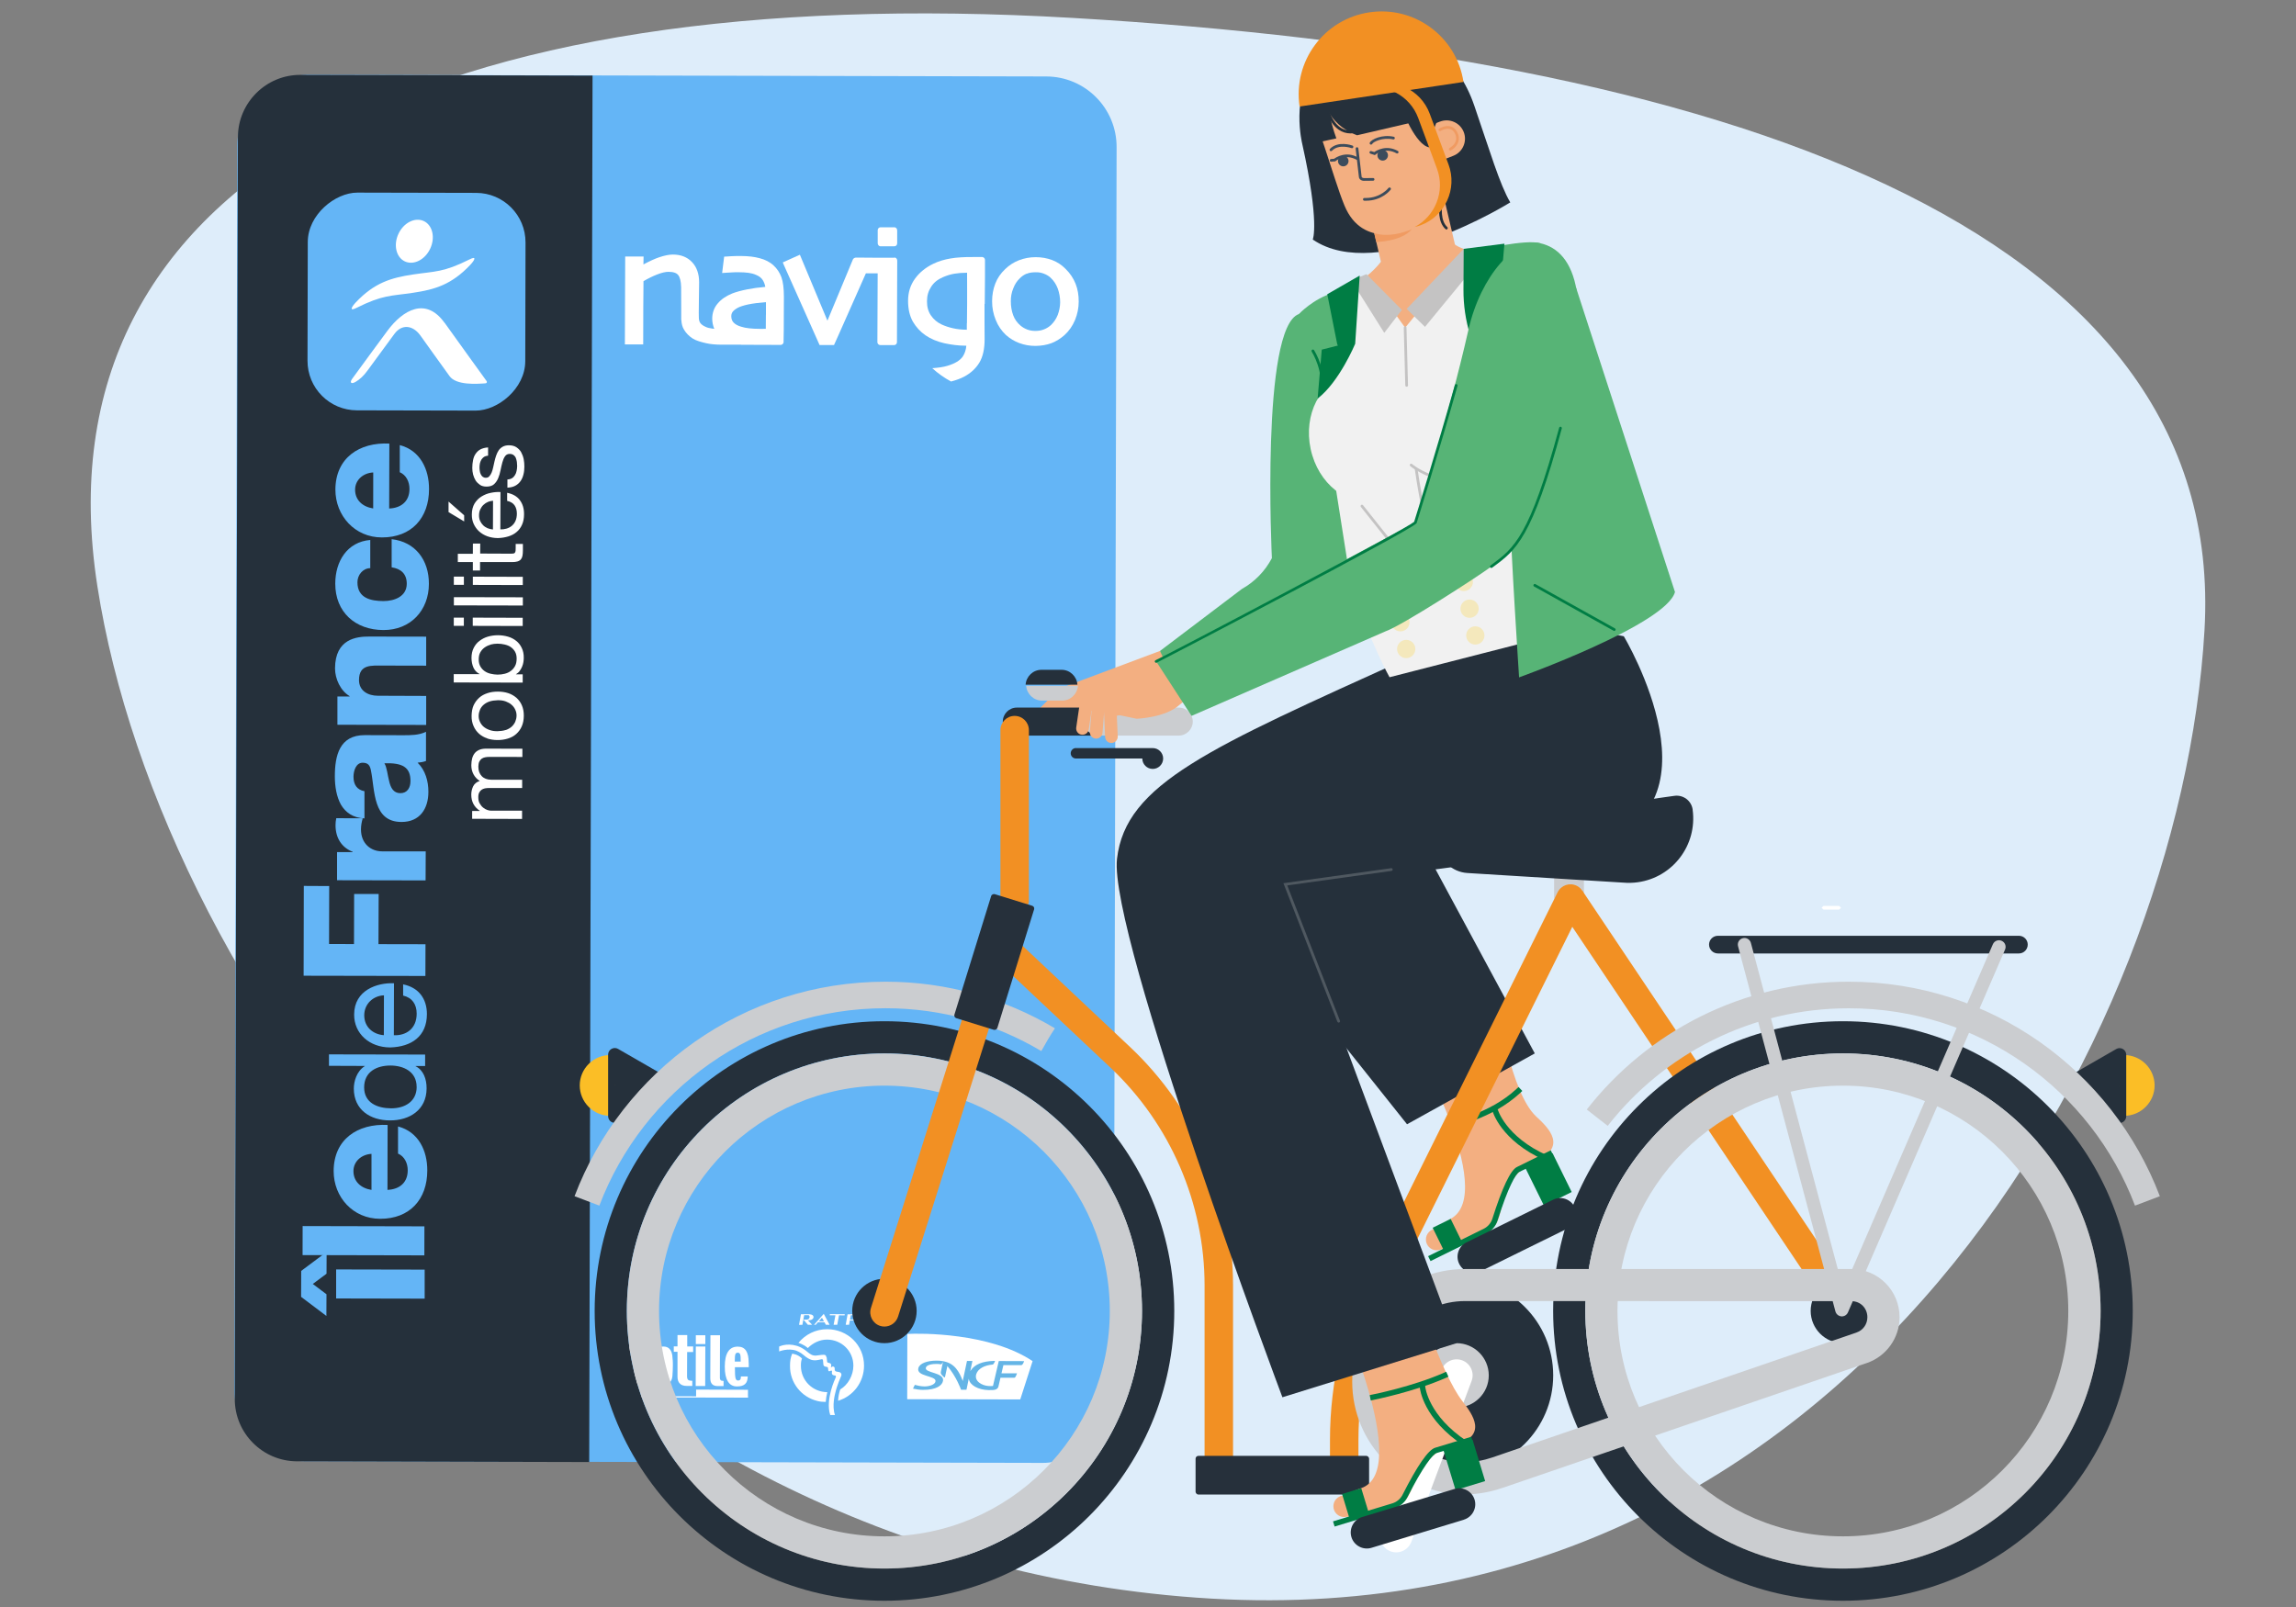
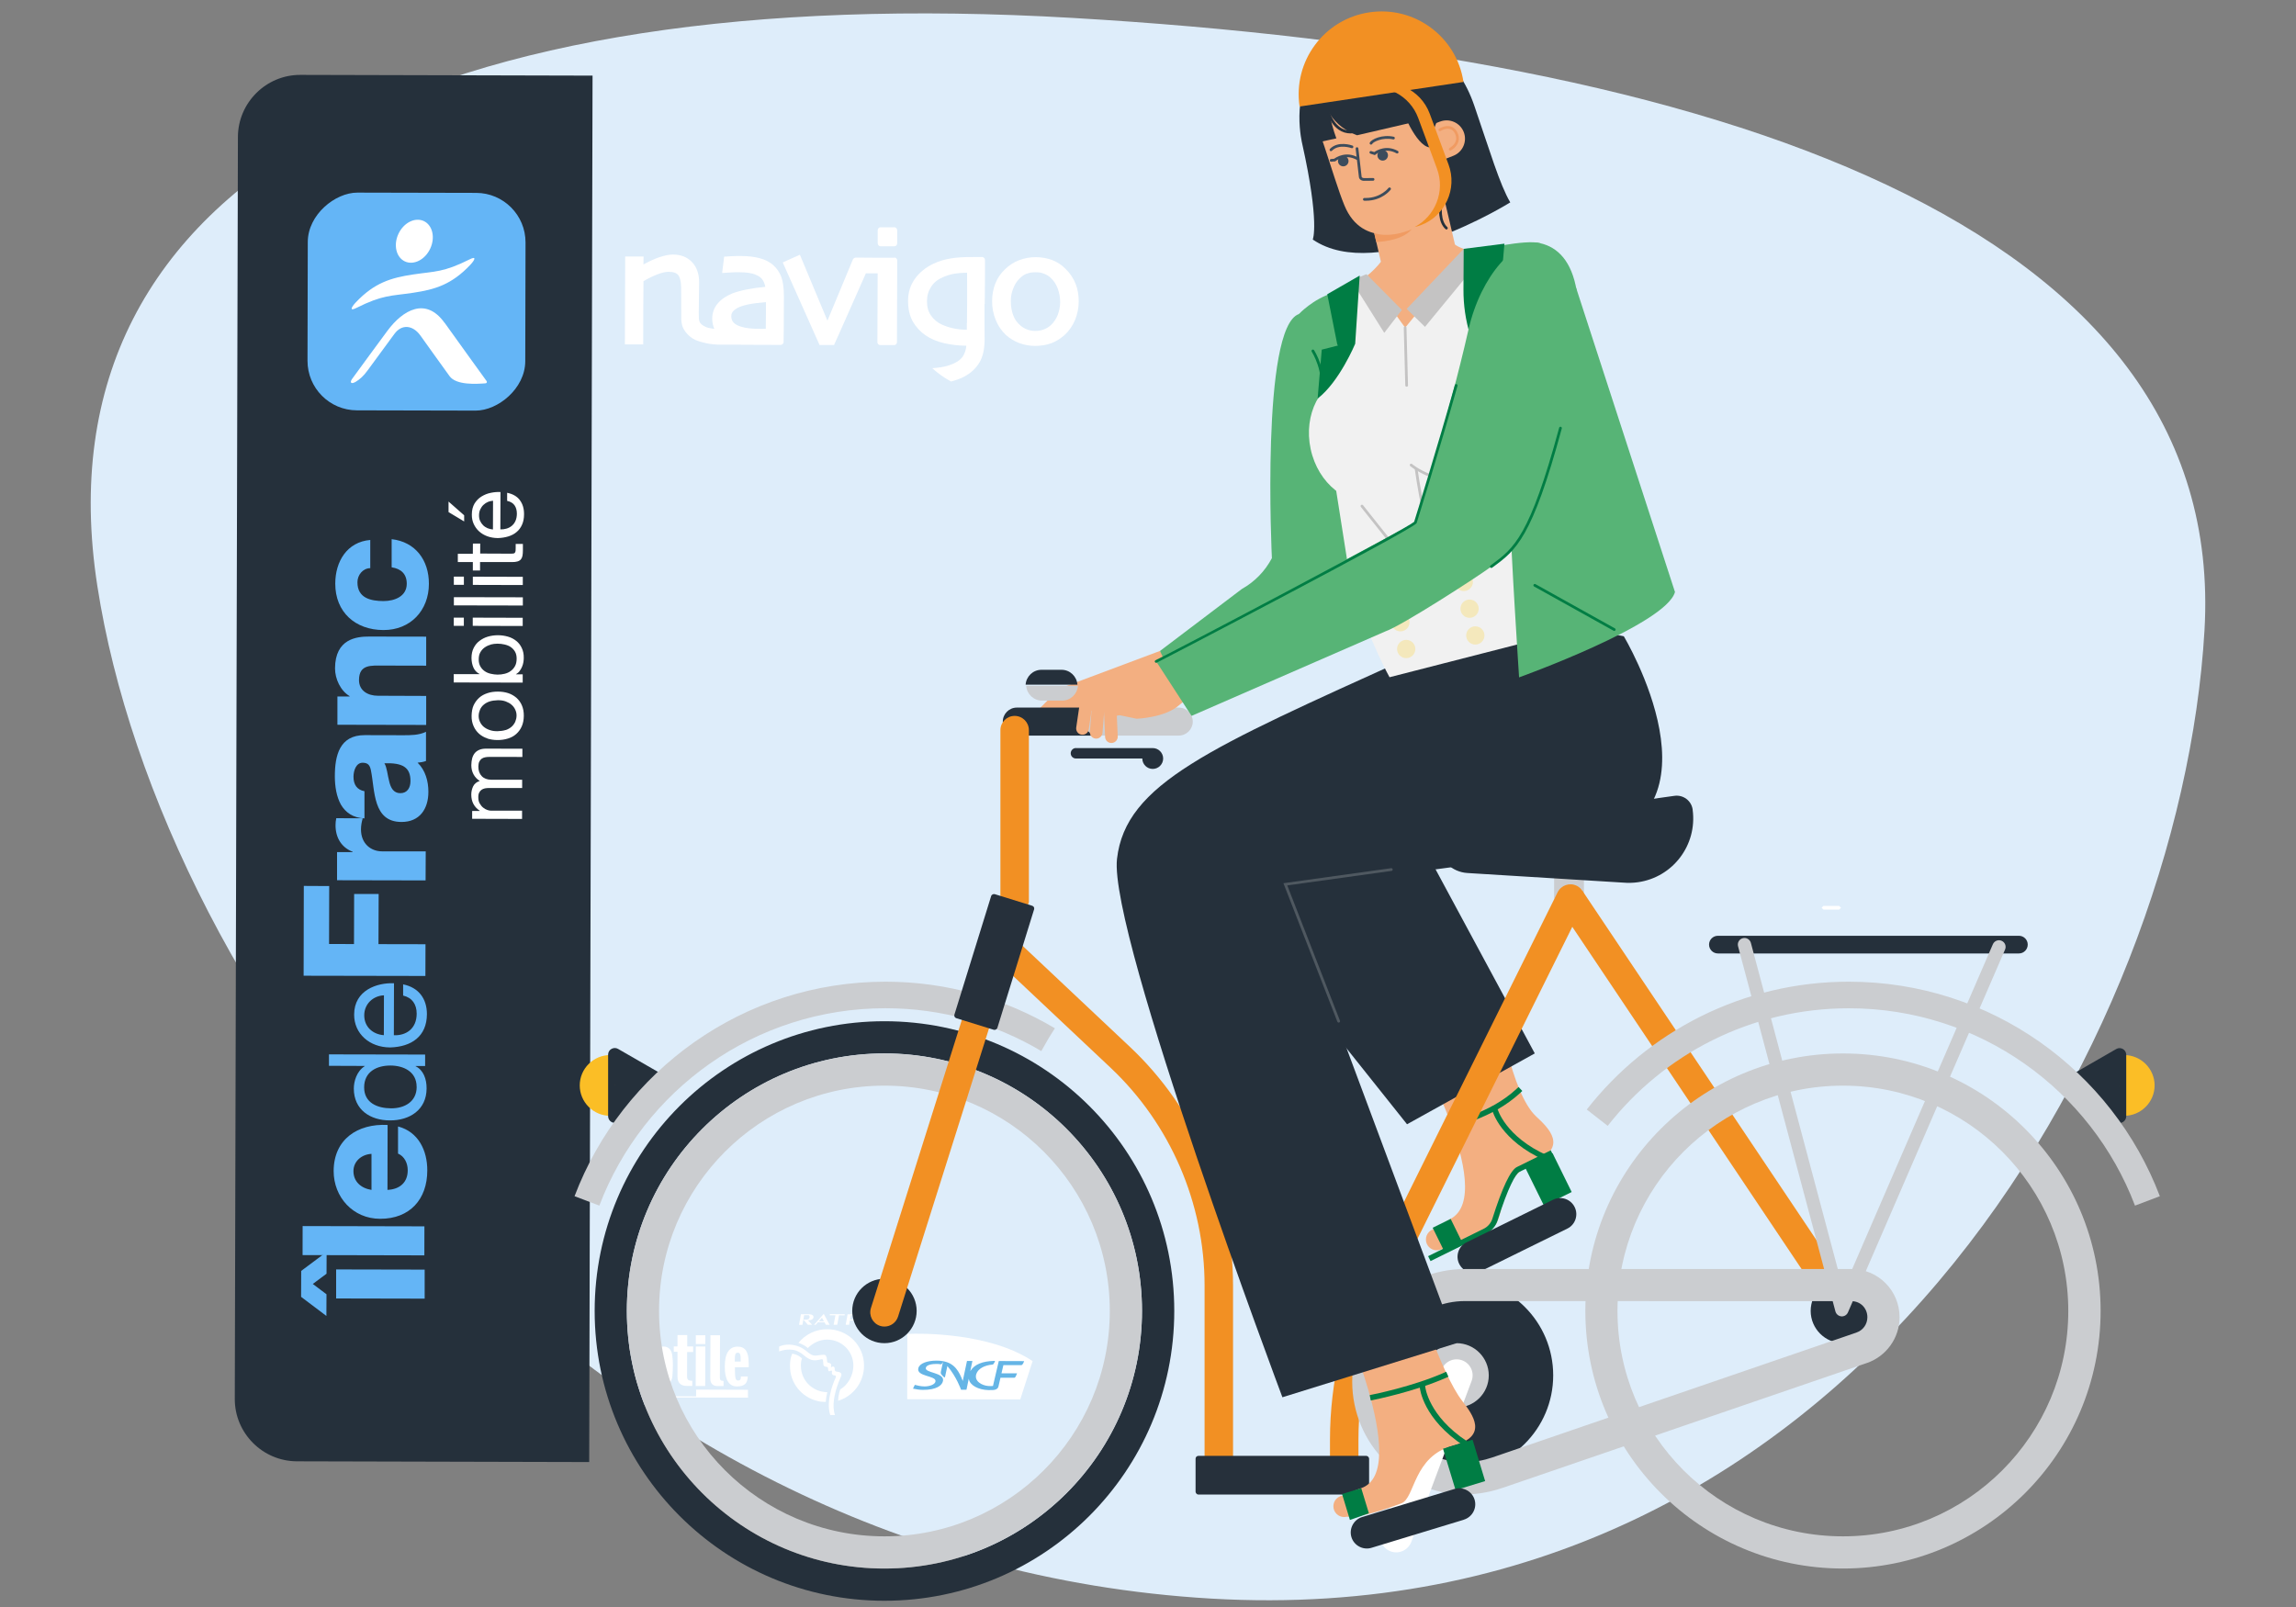
<svg xmlns="http://www.w3.org/2000/svg" id="Calque_1" viewBox="0 0 500 350">
  <rect x="0" y="0" width="500" height="350" fill="#808080" stroke="none" />
  <defs>
    <style>
      .cls-1 {
        fill: #f1f1f1;
      }

      .cls-2 {
        fill: #f3af81;
      }

      .cls-3, .cls-4 {
        fill: #25303b;
      }

      .cls-3, .cls-5, .cls-6 {
        fill-rule: evenodd;
      }

      .cls-7 {
        fill: #fbbe26;
      }

      .cls-8 {
        fill: #007d44;
      }

      .cls-9, .cls-6 {
        fill: #25303b;
      }

      .cls-10 {
        fill: #f4e8bc;
      }

      .cls-11 {
        fill: #57b476;
      }

      .cls-12 {
        fill: #deedfa;
      }

      .cls-13 {
        fill: #64b5f6;
      }

      .cls-14 {
        fill: #f29023;
      }

      .cls-15, .cls-5 {
        fill: #cbcdd0;
      }

      .cls-16 {
        fill: #fff;
      }

      .cls-17 {
        fill: #3c4c5c;
      }

      .cls-18 {
        fill: #4f5860;
      }

      .cls-19 {
        fill: #65b5e6;
      }

      .cls-20 {
        fill: #26303b;
      }

      .cls-21 {
        fill: #f09b62;
      }

      .cls-22 {
        fill: #c4c3c3;
      }
    </style>
  </defs>
  <path class="cls-12" d="M21.2,127.64C7.34,38.29,94.5-4.23,233.55,3.9c139.06,8.12,251.72,44.43,246.52,133.42-5.2,89-77.25,218.97-216.31,210.85C124.71,340.04,35.05,216.99,21.2,127.64Z" />
  <g>
-     <rect class="cls-13" x="-3.85" y="71.72" width="301.96" height="191.49" rx="15.35" ry="15.35" transform="translate(-20.69 314.2) rotate(-89.87)" />
    <path class="cls-9" d="M128.29,318.43l-63.63-.16c-7.47-.02-13.56-6.14-13.53-13.6l.68-274.83c.02-7.47,6.14-13.56,13.6-13.53l63.63.16-.73,301.97h-.02Z" />
    <g>
      <rect class="cls-13" x="67.01" y="41.98" width="47.42" height="47.42" rx="10.78" ry="10.78" transform="translate(24.81 156.26) rotate(-89.87)" />
      <g>
        <path class="cls-16" d="M93.69,54.15c-1.13,2.42-3.59,3.67-5.51,2.79-1.91-.89-2.55-3.58-1.41-6.01,1.13-2.42,3.59-3.67,5.51-2.79,1.91.89,2.55,3.58,1.41,6.01" />
        <path class="cls-16" d="M96.8,70.3c-4.07-5.69-9.06-2.79-12.42,1.73-2.66,3.58-4.92,6.7-7.69,10.48-.63.88-.15,1.19.75.66s1.78-1.32,2.61-2.49c1.16-1.56,4.02-5.47,5.82-7.93,1.61-2.22,4.02-1.97,5.67.31,1.92,2.67,4.28,6,6.36,8.86,1.45,2.01,5.86,1.71,7.77,1.57.35-.01.45-.28.29-.5-1.2-1.67-5.39-7.44-9.15-12.71v.02Z" />
      </g>
      <path class="cls-16" d="M102.29,56.48c-5.74,2.88-7.52,2.58-12.33,3.3-4.81.72-8.44,1.81-12.47,6.07-1.01,1.07-1.44,2.01.11,1.22,5.74-2.88,7.52-2.58,12.33-3.3,4.83-.71,8.44-1.81,12.47-6.07,1.01-1.07,1.44-2.01-.11-1.22Z" />
    </g>
    <g>
      <path class="cls-16" d="M194.78,56.14h-3.02s-5.33-.04-5.33-.04c-.28,0-.55.15-.68.37h0l-5.56,13.37-6-14.36-3.72,1.67.22.54c1.75,3.89,3.46,7.76,5.15,11.53,1.36,3.04,2.33,5.28,2.64,5.93h3.14c.34-.69,1.34-3,2.79-6.25,1.44-3.27,2.82-6.38,4.15-9.36h2.57s-.06,14.98-.06,14.98c0,.36.28.64.65.64h2.99c.36.01.63-.29.62-.65l.06-17.75c0-.36-.26-.68-.62-.68l.02.05ZM194.78,49.5h-3.02c-.36,0-.63.29-.62.66v2.82c0,.36.28.68.63.66h2.99c.36.01.63-.29.62-.65v-2.82c0-.36-.26-.66-.61-.68h.02Z" />
      <path class="cls-16" d="M136.12,75.01c.25,0,3.95,0,3.95,0,0-.08.03-7.37.02-8.42s0-2.24.03-3.54c0-.86,0-1.48.01-1.81.99-.58,1.96-1.06,2.92-1.44,1.04-.41,1.9-.6,2.51-.6,1.15,0,1.79.28,2.12.7.36.42.62,1.3.65,2.63.02.54.02,1.44.01,2.67,0,1.21.01,2.14.01,2.75v1.74s0,0,.03.01v.02c.03.76.21,1.5.59,2.1.47.78,1.11,1.41,1.88,1.91.79.49,1.83.76,2.89,1.01s2.24.33,3.5.33h4.08s.08.01.13.02l8.55.03c.28,0,.53-.2.61-.45.04-.06.03-.12.03-.2v-.08h0v-.13c.02-.13,0-.53.04-2.41,0-1.88.02-4.3.03-7.29-.01-1.77-.17-3.17-.55-4.21-.38-.99-.94-1.85-1.7-2.54-.8-.75-1.82-1.26-3.01-1.57-1.15-.32-2.48-.47-3.96-.48-.93,0-1.68,0-2.22.04-.54.02-.9.05-1.08.07l-.49.02-.44,3.57.7-.05c.64-.04,1.17-.07,1.54-.09.36-.03.81-.03,1.34-.03.83.01,1.57.04,2.18.13s1.16.23,1.63.45c.68.27,1.17.66,1.47,1.15.24.39.44.86.54,1.46-1.45.12-2.76.31-3.93.54-1.33.26-2.4.56-3.24.88-1.33.54-2.41,1.26-3.18,2.18-.81.93-1.21,2.08-1.21,3.34.01.79.16,1.51.45,2.19-.12-.03-.24-.02-.39-.04-.61-.09-1.13-.19-1.5-.39-.52-.22-.91-.51-1.13-.8-.22-.29-.32-.67-.34-1.1h0c-.01-.43,0-.85-.02-1.19,0-.7.02-1.58.03-2.69.03-1.1.04-2.41.05-3.94,0-1.79-.51-3.29-1.55-4.38-1.03-1.1-2.46-1.64-4.14-1.64-.83-.01-1.82.2-2.98.58-.98.33-2.13.86-3.46,1.57l.03-1.72h-4s-.07,19.1-.07,19.1v.02ZM166.79,68.55c0,1.06-.02,1.89-.02,2.51,0,.22,0,.42,0,.56-.19-.02-.36,0-.53,0-.35.01-.63.02-.85,0-.78,0-1.52-.04-2.19-.11-.68-.07-1.3-.19-1.84-.37-.7-.2-1.22-.5-1.59-.87-.33-.34-.51-.77-.52-1.4,0-.53.19-.93.61-1.29.47-.4,1-.68,1.61-.88.84-.29,1.93-.52,3.21-.68.88-.1,1.61-.18,2.12-.22,0,.5,0,.95,0,1.34v1.36s0,.03,0,.03Z" />
      <path class="cls-16" d="M221.99,74.73c-1.09-.41-2.06-1-2.91-1.75h0c-.97-.92-1.73-2-2.25-3.32h0c-.52-1.28-.79-2.64-.78-4.07h0c0-1.38.24-2.63.69-3.81h0c.45-1.18,1.18-2.24,2.14-3.15h0c.86-.84,1.88-1.51,3.02-1.95h0c1.15-.44,2.37-.67,3.63-.67h0c1.31,0,2.51.22,3.62.64h0c1.11.43,2.07,1.06,2.91,1.92h0c.97.95,1.69,2.03,2.17,3.23h0c.47,1.19.69,2.49.68,3.89h0c0,1.4-.28,2.72-.8,4.01h0c-.54,1.28-1.3,2.38-2.3,3.29h0c-.86.76-1.79,1.34-2.83,1.75h0c-1.06.39-2.23.59-3.52.6h0c-1.23,0-2.38-.21-3.45-.61h-.02ZM223.58,59.6c-.54.22-1.06.56-1.55,1.07h0c-.58.55-1.04,1.27-1.38,2.16h0c-.37.9-.53,1.82-.52,2.78h0c0,1.13.17,2.11.51,3.04h0c.33.9.87,1.66,1.64,2.3h0c.43.35.89.62,1.45.83h0c.53.2,1.12.29,1.73.29h0c.7,0,1.33-.1,1.91-.34h0c.57-.22,1.08-.55,1.53-.96h0c.62-.61,1.1-1.31,1.45-2.19h0c.33-.89.51-1.8.52-2.75h0c0-1.01-.17-1.99-.51-2.96h0c-.36-.95-.86-1.72-1.56-2.37h0c-.4-.39-.89-.67-1.46-.89h0c-.57-.23-1.17-.33-1.8-.31h0c-.76,0-1.41.09-1.93.32h0l-.04-.03Z" />
      <path class="cls-16" d="M214.45,66.18c0-1.91.02-3.94.05-6.05,0-.95,0-1.71,0-2.29v-1.2c.02-.33-.24-.62-.57-.66h-2.07c-1.89-.01-3.5.08-4.84.31-1.35.22-2.63.6-3.8,1.17-1.64.8-2.96,1.86-3.95,3.22-1.01,1.38-1.52,3.02-1.52,4.81,0,1.79.34,3.29,1.04,4.55.71,1.21,1.64,2.22,2.76,2.99s2.51,1.36,4.08,1.72c1.56.34,3.08.53,4.56.54h.25c-.08.9-.33,1.66-.74,2.3-.47.72-1.33,1.36-2.68,1.85-.87.33-1.83.54-2.92.65-.36.03-.7.08-1.08.1,1.24,1.13,2.59,2.09,4.09,2.9,1.09-.28,2.06-.63,2.9-1.08,1.39-.75,2.48-1.74,3.26-3.02.79-1.31,1.15-3.02,1.15-5.12,0-1.13,0-2.36-.02-3.71,0-1.34-.01-2.67,0-3.98h.05ZM210.55,70.38c0,.61-.02,1.08,0,1.43h-.08c-1.04,0-2.03-.11-2.95-.32-.95-.21-1.73-.49-2.44-.81-1-.46-1.77-1.13-2.36-1.99-.57-.84-.86-1.85-.85-3.08,0-1.23.3-2.23.9-3.14.58-.92,1.41-1.6,2.57-2.1.88-.38,1.72-.63,2.51-.76.79-.13,1.69-.21,2.75-.21,0,1.21.02,2.37.01,3.48,0,1.31,0,2.41,0,3.25-.01,1.64-.03,3.06-.04,4.26h-.02Z" />
    </g>
    <g>
      <g>
        <path class="cls-16" d="M102.87,176.62h1.59s.03-.03.03-.03c-1.25-.83-1.86-2.01-1.86-3.52,0-.67.15-1.27.42-1.84.28-.53.76-.94,1.43-1.14-.58-.37-1.04-.85-1.36-1.44s-.48-1.26-.48-1.99c.01-.55.07-1.04.18-1.48.12-.45.31-.82.55-1.13.24-.31.58-.55.98-.73s.88-.26,1.44-.27l7.97.02v1.79s-7.14-.01-7.14-.01c-.33,0-.66.02-.95.08s-.55.15-.77.31c-.22.16-.4.37-.53.65-.13.27-.18.63-.2,1.07,0,.9.26,1.58.75,2.09.49.51,1.19.76,2.02.77h6.77s0,1.8,0,1.8h-7.14c-.36,0-.67.03-.96.08s-.55.18-.75.32c-.22.16-.38.35-.52.63-.12.25-.19.6-.18,1,0,.53.09.96.31,1.34s.46.68.75.91c.29.23.59.41.91.51s.59.16.79.15h6.77s0,1.8,0,1.8l-10.87-.03v-1.68s.05-.02.05-.02Z" />
        <path class="cls-16" d="M106.13,160.82c-.69-.22-1.3-.56-1.8-1.01s-.91-.99-1.2-1.67c-.3-.66-.45-1.43-.43-2.26s.15-1.64.44-2.27c.31-.65.71-1.19,1.22-1.65s1.12-.77,1.81-1,1.43-.33,2.25-.33,1.55.11,2.24.33c.69.22,1.28.58,1.8,1.01.5.46.91.99,1.19,1.66.28.64.43,1.41.42,2.28s-.15,1.6-.44,2.27-.69,1.21-1.2,1.67-1.1.78-1.81,1-1.43.33-2.25.33-1.55-.11-2.24-.33v-.02ZM110.12,159.01c.51-.18.93-.42,1.28-.72.34-.3.61-.68.8-1.08.17-.41.28-.85.29-1.31s-.08-.9-.27-1.31-.44-.78-.8-1.08c-.34-.32-.78-.54-1.28-.74-.52-.19-1.1-.28-1.76-.26s-1.24.1-1.74.26-.95.41-1.31.72c-.36.31-.62.66-.8,1.08-.17.41-.28.85-.29,1.31s.08.9.27,1.31.44.78.8,1.08c.35.3.78.54,1.3.72.52.19,1.1.28,1.76.26s1.24-.1,1.74-.26h.02Z" />
        <path class="cls-16" d="M98.78,146.83h5.63s.03-.03.03-.03c-.62-.32-1.06-.78-1.34-1.4-.27-.63-.41-1.32-.42-2.08,0-.85.16-1.57.47-2.19s.73-1.15,1.26-1.54c.54-.41,1.14-.73,1.82-.93s1.42-.31,2.2-.31,1.5.11,2.2.31,1.29.52,1.8.93c.51.4.92.94,1.2,1.55.3.63.45,1.34.43,2.18,0,.28-.03.57-.08.89-.06.33-.14.66-.28.98-.14.32-.3.64-.51.91-.21.3-.48.54-.81.73l-.03.04h1.48s0,1.8,0,1.8l-15.02-.03v-1.79s-.02-.01-.02-.01ZM106.81,140.42c-.49.14-.9.33-1.3.62-.38.27-.68.62-.92,1.05s-.33.92-.34,1.51.12,1.12.35,1.53c.24.42.54.76.94,1.04s.83.46,1.32.57c.5.12,1,.18,1.5.19.53,0,1.05-.06,1.56-.19s.95-.33,1.31-.61c.38-.27.68-.62.92-1.05s.35-.96.36-1.58-.11-1.14-.35-1.56-.55-.74-.93-1.01-.84-.44-1.35-.56c-.5-.12-1.03-.18-1.56-.18-.5,0-1,.07-1.48.19l-.03.04Z" />
        <path class="cls-16" d="M101.01,136.31h-2.19s0-1.79,0-1.79h2.19s0,1.79,0,1.79ZM102.96,134.52l10.87.03v1.79s-10.88-.03-10.88-.03v-1.79Z" />
        <path class="cls-16" d="M98.84,130.06l15.02.03v1.79s-15.02-.03-15.02-.03v-1.79Z" />
        <path class="cls-16" d="M101.02,127.38h-2.19s0-1.79,0-1.79h2.19s0,1.79,0,1.79ZM102.98,125.6l10.87.03v1.79s-10.88-.03-10.88-.03v-1.79Z" />
        <path class="cls-16" d="M103.01,118.39h1.57s-.01,2.17-.01,2.17l6.76.03c.22,0,.38-.02.51-.04s.23-.09.3-.19.11-.24.14-.41c.02-.19.03-.4.02-.68v-.81s1.57,0,1.57,0v1.38c0,.47-.03.87-.09,1.2-.06.33-.19.6-.35.79s-.42.36-.73.45c-.31.09-.72.15-1.22.14h-6.94s0,1.83,0,1.83h-1.57s0-1.83,0-1.83h-3.27s0-1.8,0-1.8h3.27s.01-2.17.01-2.17l.03-.04Z" />
        <path class="cls-16" d="M113.21,108.94c.62.82.92,1.84.91,3.07,0,.86-.15,1.64-.43,2.25-.28.65-.68,1.19-1.18,1.6-.5.44-1.11.75-1.81.97-.71.21-1.46.34-2.29.36-.83-.01-1.59-.14-2.28-.39-.69-.25-1.29-.61-1.79-1.06s-.9-1.01-1.18-1.62-.42-1.3-.41-2.05c0-.98.21-1.76.6-2.42.41-.64.9-1.15,1.53-1.53s1.29-.65,2.03-.79c.72-.15,1.42-.2,2.08-.17l-.03,8.14c.47.01.92-.04,1.35-.17.42-.13.82-.33,1.15-.61s.6-.62.8-1.08c.19-.43.29-.95.3-1.53,0-.76-.17-1.38-.51-1.86s-.88-.8-1.61-.96v-1.76c1.21.24,2.14.77,2.76,1.58l.02.05ZM106.23,109.35c-.39.15-.71.38-.98.64s-.49.59-.67.97-.25.78-.26,1.23.06.88.23,1.25.39.69.66.96c.28.28.6.47.96.64.38.15.76.24,1.18.28l.02-6.26c-.41.03-.81.12-1.21.29h.05ZM97.69,111.54l3.39,2.03v-1.34s-3.4-2.99-3.4-2.99v2.29s.01.01.01.01Z" />
-         <path class="cls-16" d="M111.48,104.16c.28-.17.49-.39.66-.67.18-.27.29-.58.36-.93s.12-.7.12-1.07c0-.28-.02-.58-.06-.88s-.13-.59-.22-.85-.27-.46-.48-.64c-.23-.16-.5-.26-.83-.26-.47-.01-.82.17-1.06.53-.24.34-.43.79-.57,1.32s-.28,1.1-.4,1.72-.29,1.2-.51,1.72c-.22.52-.52.96-.9,1.31s-.95.52-1.65.52c-.55-.01-1.02-.11-1.4-.37s-.7-.57-.95-.94c-.24-.39-.42-.82-.56-1.31-.12-.48-.18-.96-.18-1.44,0-.61.06-1.19.17-1.71.1-.52.28-.98.56-1.38s.61-.73,1.05-.96.99-.38,1.66-.42v1.79c-.36.03-.64.12-.88.26-.22.16-.42.36-.57.59s-.24.51-.32.79c-.06.29-.09.58-.1.88,0,.28.02.54.06.8.03.28.11.53.22.74.11.21.24.42.41.54.19.13.41.22.69.22.31,0,.58-.11.75-.32.21-.22.37-.5.51-.82.14-.32.25-.73.34-1.14.09-.41.19-.85.28-1.26.1-.43.22-.89.37-1.31s.33-.81.55-1.13.52-.59.88-.79.79-.3,1.3-.31c.67,0,1.2.13,1.65.41.42.29.8.63,1.05,1.08s.44.95.56,1.51c.1.55.16,1.12.15,1.65,0,.61-.06,1.19-.2,1.71-.13.55-.34,1.03-.63,1.44s-.66.75-1.14,1.01c-.48.26-1.06.39-1.72.42v-1.79c.4,0,.73-.12,1-.27l-.03.04Z" />
      </g>
      <g>
        <path class="cls-13" d="M71.1,281.86l-.02,4.75-5.51-4.16.02-5.65,5.54-4.14-.02,4.75-2.99,2.23,2.97,2.24v-.02ZM73.2,282.8v-6.32s19.28.04,19.28.04v6.32s-19.28-.04-19.28-.04Z" />
        <rect class="cls-13" x="76" y="256.98" width="6.32" height="26.52" transform="translate(-191.26 348.77) rotate(-89.87)" />
        <path class="cls-13" d="M84.41,259.15c2.63-.12,4.4-1.62,4.38-4.29,0-1.51-.7-3.01-2.11-3.61v-5.91c4.47,1.17,6.39,5.29,6.37,9.59,0,6.27-3.81,10.54-10.27,10.52-5.91,0-10.13-4.73-10.12-10.41.02-6.91,5.22-10.36,11.75-10.03l-.03,14.16M80.92,251.31c-2.17.1-3.95,1.62-3.95,3.75,0,2.24,1.58,3.72,3.93,4.1v-7.83s.03-.02.03-.02Z" />
        <path class="cls-13" d="M92.58,229.69v2.49s-2.05,0-2.05,0l-.03.04c1.7.83,2.42,2.79,2.4,4.85-.02,4.67-3.71,6.97-7.98,6.95-4.28,0-7.86-2.3-7.87-6.93,0-1.54.6-3.76,2.38-4.89l.03-.04-7.82-.03v-2.49s20.9.04,20.9.04M90.73,236.71c0-3.33-2.86-4.63-5.69-4.64-2.99-.01-5.74,1.34-5.74,4.76,0,3.39,2.9,4.54,5.85,4.56,2.96.02,5.59-1.45,5.59-4.67" />
        <path class="cls-13" d="M87.82,214.4c3.34.68,5.15,3.1,5.15,6.48-.02,4.83-3.35,7.11-7.99,7.25-4.53-.01-7.87-3.01-7.86-7.15,0-5.34,5.03-6.99,8.68-6.83l-.03,11.32c2.64.11,4.97-1.4,4.97-4.7,0-2.04-.99-3.48-2.95-3.94v-2.46M83.6,216.78c-2.37.11-4.27,1.88-4.28,4.34,0,2.61,1.95,4.17,4.27,4.34l.02-8.7v.02Z" />
        <polygon class="cls-13" points="66.12 212.51 66.16 192.95 71.69 192.98 71.66 205.6 77.09 205.61 77.12 194.7 82.46 194.71 82.42 205.63 92.66 205.65 92.64 212.56 66.12 212.51" />
        <path class="cls-13" d="M73.4,191.72v-6.13s3.4,0,3.4,0v-.08c-2.44-.93-3.75-3.09-3.73-5.82,0-.48.05-1,.16-1.49l5.76.02c-.23.82-.38,1.56-.38,2.43,0,3.1,2.16,4.76,4.56,4.77h9.54s-.03,6.33-.03,6.33l-19.27-.04v.02Z" />
        <path class="cls-13" d="M79.39,178.25c-2.53-.11-4.16-1.32-5.15-3.01-.95-1.72-1.32-3.94-1.32-6.15,0-4.56,1.03-8.98,6.49-8.98l8.42.02c1.63,0,3.42,0,4.94-.75v6.36c-.61.23-1.19.3-1.83.37,1.7,1.64,2.36,4.06,2.35,6.35,0,3.67-1.86,6.57-5.86,6.56-6.27,0-5.76-6.85-6.65-11.22-.21-1.07-.59-1.67-1.79-1.68-1.45-.02-2,1.73-2.01,3.04,0,1.76.78,2.86,2.39,3.16v5.91M89.39,170.12c.01-2.99-1.69-4.02-5.68-3.88.56.89.67,2.53,1.04,3.91.32,1.4.93,2.6,2.44,2.6s2.2-1.2,2.2-2.63" />
        <path class="cls-13" d="M73.48,157.82v-6.13s2.65,0,2.65,0v-.08c-1.97-1.16-3.18-3.76-3.17-6.05.03-6.43,4.69-6.94,7.48-6.92l12.37.02v6.32s-9.32-.02-9.32-.02c-2.64,0-5.3-.32-5.31,3.15,0,2.37,1.99,3.42,4.12,3.42l10.51.04v6.32s-19.28-.04-19.28-.04l-.04-.03Z" />
        <path class="cls-13" d="M80.63,123.74c-1.62.03-2.79,1.49-2.79,3.07-.01,3.52,3.01,4.09,5.67,4.1,2.49,0,5.05-1.06,5.07-3.74.01-2.18-1.26-3.3-3.29-3.61v-6.13c5.17.58,8.13,4.58,8.11,9.72,0,5.79-4.01,10.1-9.91,10.07-6.13-.01-10.5-3.92-10.48-10.13.01-4.78,2.54-9.06,7.62-9.49v6.13Z" />
-         <path class="cls-13" d="M84.79,110.75c2.63-.12,4.4-1.62,4.38-4.29,0-1.51-.7-3.01-2.11-3.61v-5.91c4.47,1.17,6.39,5.29,6.37,9.59,0,6.27-3.81,10.54-10.27,10.52-5.91,0-10.12-4.75-10.12-10.41.02-6.91,5.22-10.36,11.75-10.03l-.04,14.15M81.28,102.9c-2.17.1-3.95,1.62-3.95,3.75,0,2.24,1.58,3.72,3.94,4.09,0,0,.01-7.83.01-7.83Z" />
      </g>
    </g>
    <polygon class="cls-16" points="162.88 304.28 151.59 304.24 151.59 302.65 162.89 302.69 162.88 304.28 162.88 304.28" />
    <polygon class="cls-16" points="135.12 304.08 135.13 304.34 162.89 304.4 162.87 304.14 135.12 304.08 135.12 304.08" />
    <path class="cls-16" d="M139.64,294.34c-.43-.72-1.14-1.07-2.15-1.06-.95,0-1.64.35-2.1,1.05-.45.7-.68,1.8-.69,3.28-.02,1.45.22,2.53.68,3.24.45.73,1.15,1.1,2.08,1.09.95,0,1.64-.35,2.12-1.04s.7-1.79.7-3.3c0-1.46-.21-2.55-.64-3.27h0ZM137.98,300.09c-.08.36-.23.54-.48.54s-.45-.17-.51-.52c-.08-.33-.1-1.16-.11-2.49s.03-2.2.1-2.54c.07-.34.24-.51.5-.52.28,0,.45.17.5.49.08.33.1,1.16.1,2.54s-.04,2.13-.14,2.48h0l.04.03Z" />
    <path class="cls-16" d="M146.49,296.19c-.03-.41-.05-.7-.08-.95-.08-.62-.29-1.12-.6-1.45-.33-.34-.76-.52-1.32-.52-.35.01-.64.04-.94.11-.27.07-.53.2-.77.39l-.09-.51h-1.73s-.03,10.81-.03,10.81h2.09s0-2.43,0-2.43c0,0,.22.12.43.15.2.03.47.05.79.04.61,0,1.11-.19,1.51-.56.38-.38.62-.89.68-1.55.04-.39.06-.77.07-1.13s.03-.74.03-1.18c0-.42,0-.85-.03-1.22h0ZM144.3,298.84c-.01.55-.05.92-.05,1.09,0,.25-.07.43-.18.55-.12.14-.28.2-.44.2-.17,0-.28,0-.37-.03-.09-.03-.18-.07-.25-.12l.02-5.76c.4-.09.58-.11.53-.11t0,0c.22,0,.38.06.48.19.11.13.17.32.22.57.03.24.06.52.06.85,0,.31.01.71.01,1.16-.01.38-.01.83-.04,1.4h.02Z" />
    <path class="cls-16" d="M150.93,294.46h-1.29s-.02,5.29-.02,5.29c0,.4.09.65.24.78.14.12.45.2.9.2v1.13s-1.19-.01-1.19-.01c-.67,0-1.18-.16-1.52-.52-.34-.32-.52-.83-.51-1.53v-5.38s-.81,0-.81,0v-1.18s.81,0,.81,0v-2.47s2.12,0,2.12,0v2.49s1.29,0,1.29,0v1.18h0v.02Z" />
    <path class="cls-16" d="M153.59,301.87h-2.09s.03-8.6.03-8.6h2.07s-.03,8.58-.03,8.58h.02ZM153.6,292.74h-2.07s0-1.93,0-1.93h2.07s0,1.93,0,1.93h0Z" />
    <path class="cls-16" d="M157.56,301.88h-1.31c-.53,0-.91-.15-1.17-.42-.28-.28-.4-.72-.4-1.29l.03-9.36h2.09s-.03,9.29-.03,9.29c0,.23.06.4.16.5s.31.16.64.16v1.15h0v-.03Z" />
    <path class="cls-16" d="M163.04,296.8c0-1.18-.19-2.04-.57-2.63-.39-.58-.99-.88-1.8-.88-.95,0-1.64.35-2.12,1.09s-.71,1.81-.71,3.23c-.02,1.45.22,2.53.67,3.26s1.12,1.1,1.99,1.09c.81,0,1.38-.17,1.76-.52s.56-.9.58-1.65h-1.49c0,.32-.05.57-.16.69-.09.13-.25.19-.44.2-.28,0-.5-.17-.57-.51-.1-.35-.14-1.14-.14-2.4h3.02s-.01-.95-.01-.95h0v-.02ZM160.01,296.54c0-.81.04-1.32.13-1.57.07-.23.25-.36.53-.36s.46.15.53.42c.09.28.11.78.1,1.52h-1.28s0-.01,0-.01Z" />
    <path class="cls-16" d="M182.48,305.12l.03-.04c.06-1.02.21-1.65.46-2.46,1.69-.99,2.87-3.07,2.87-5.19,0-3.17-2.57-5.66-5.71-5.67-1.64-.01-3.13.76-4.21,1.84-.86-.79-2.05-1.13-2.05-1.13,1.51-1.82,3.73-2.98,6.27-2.97,4.45,0,8.03,3.48,8.02,7.93,0,3.64-2.4,6.7-5.7,7.67h.02Z" />
    <path class="cls-16" d="M174.64,295.88c-.18.55-.23.94-.23,1.55-.01,3.27,2.59,5.76,5.75,5.78h0c-.16.73-.28,1.3-.34,2.12-.61,0-1.2-.04-1.78-.19-3.49-.83-6.07-3.96-6-7.72,0-.95.12-1.76.47-2.59,0,0,1.23.09,2.15,1.06h-.02Z" />
    <path class="cls-16" d="M180.02,295.63s.07.58.11.97c0,0,0,.12.16.17l.44.13s.32.11.28.45l-.05.52s.18-.27.45-.25c0,0,.37.03.36.42,0,0-.04.39.09.51,0,0,.09.2.67.24.27.02.48.16.48.16.44.33.11.89.11.89,0,0-.85,1.85-1.23,3.58,0,0-.78,2.77-.06,4.77h-1.03c-1.11-3.41,1.15-8.07,1.15-8.07,0,0,.26-.46-.08-.53-.12-.03-.15-.02-.27-.05,0,0-.56-.05-.43-.72.09-.5-.33-.25-.33-.25-.45.25-.47-.13-.47-.13-.02-.18-.06-.49-.06-.49-.02-.18-.14-.21-.14-.21l-.48-.11c-.38-.1-.38-.43-.38-.43l-.08-.87c0-.4-.4-.27-.4-.27-.22.07-.96.18-.96.18,0,0-.43.1-1.07-.04-.49-.14-1.09-.45-1.81-1.08-.69-.62-1.59-.95-1.59-.95-1.84-.62-3.73.17-3.73.17v-1.06s1.59-.84,3.82-.17c0,0,1.11.26,2.34,1.33,0,0,.4.36.87.6,0,0,.47.3,1.19.18.89-.15,1.42-.15,1.42-.15,0,0,.62-.08.64.5h0l.06.04Z" />
    <path class="cls-16" d="M175.63,287.4h-.68s.99,1.14.99,1.14h.92s-.91-.98-.91-.98c1.28.01,1.21-.74,1.21-.74-.01-.6-1-.58-1-.58h-1.74s-.41,2.3-.41,2.3h.73s.38-2.1.38-2.1h.9s.29-.02.29.4c0,0,0,.56-.71.58h0l.05-.03Z" />
    <polygon class="cls-16" points="182.71 286.47 183.94 286.48 183.96 286.24 180.72 286.22 180.7 286.46 181.93 286.47 181.54 288.53 182.33 288.53 182.71 286.47 182.71 286.47" />
    <path class="cls-16" d="M178.3,287.78l.7-.78.44.78h-1.15ZM179.38,286.17l-2.1,2.36h.36s.48-.54.48-.54h1.43s.3.54.3.54h.81s-1.26-2.36-1.26-2.36h-.02Z" />
    <path class="cls-16" d="M185.77,287.4h-.67s.17-.95.17-.95h.73s.48,0,.47.41c0,0,0,.56-.69.56h-.02ZM187.29,286.82c-.01-.6-.98-.57-.98-.57h-1.73s-.41,2.29-.41,2.29h.73s.17-.95.17-.95h1.01c1.28,0,1.22-.79,1.22-.79h0v.02Z" />
    <g>
      <path class="cls-16" d="M224.87,296.45c-9.3-6.23-24.52-6.09-27.28-5.92l-.03,14.21,24.62.05,2.69-8.35h0Z" />
      <path class="cls-19" d="M217.5,296.45l-1.26,5.41c-.36.03-.69.03-1.06,0-1.28-.1-3.09-1.01-2.57-2.61.4-1.18,1.82-1.91,3.54-2.05.29-.02.55-.8.55-.8,0,0-.08,0-.25,0-2.46.07-4.21.74-5.08,2.13l-.07.1.46-2.21h-1.18s-.92,4.35-.92,4.35c-.75-1.97-1.73-3.88-4.31-4.31-.58-.09-.84-.13-1.48-.12-1.89.02-3.6.55-3.88,1.64-.49,1.85,3.83,1.6,3.74,2.83-.04.75-1.36,1.16-2.39,1.15-.78,0-1.63-.2-2.12-.34l-.4.82c.66.14,1.36.26,2.11.27,3.09.03,4.29-1.02,4.44-2.01.24-1.82-4.07-1.65-3.75-2.81.18-.71,1.56-.83,2.34-.83.33,0,.63.02.89.08.14.04.3-.1.44-.43,0,0,.03-.04.04.03,0,0-.33,1.54-.43,2-.06.33-.05.47.33.87.26.27.5.54.57.28.17-.78.34-1.59.51-2.37,1.99,2.32,2.98,5.16,2.98,5.16h1.18s.5-2.4.5-2.4c0,0,.01.06.02.1.24,1.32,2.02,2.32,4.27,2.38.77.02,1.33-.01,1.62-.15.29-.14.48-.29.57-.7.08-.31.42-1.84.42-1.84h2.97c.19.02.33-.11.64-.96h-3.39s.42-1.79.42-1.79h3.92s.3.02.6-.87l-5.56-.02.07.02Z" />
    </g>
  </g>
  <g>
    <path class="cls-2" d="M252.6,141.77l-20.92,7.84c-.72.33-1.38.79-1.95,1.36l-5.49,5.48,10.69.44s7.47-.77,9.82-3.76c2.36-2.99,14.15-4,14.15-4l-6.3-7.35Z" />
    <path class="cls-11" d="M282.88,68.39c-8.36,2.85-5.9,53.17-5.9,53.17-1.48,2.82-3.75,5.16-6.53,6.71l-17.84,13.51,5.86,12.4,27.17-13.09c4.17-1.64,11.21-10.64,11.56-15.1l3.57-45.31s-10.99-14.63-17.88-12.28Z" />
    <g>
      <path class="cls-2" d="M313.91,272.07s-5.7-2.44,1.99-6.61c10.49-5.68-8.64-39.6-8.64-39.6l18.99-6.36s2.75,18.51,8.28,23.66c2.75,2.56,6.99,6.63-.36,9.92-8.29,3.71-6.33,12.62-9.11,14.23-8.45,4.91-11.16,4.75-11.16,4.75Z" />
      <path class="cls-8" d="M315.4,245.56l.59-.11c.36-.06,8.88-1.65,15.08-7.43l.44-.41-.81-.87-.44.41c-5.94,5.54-14.4,7.12-14.48,7.13l-.59.11.21,1.17Z" />
      <path class="cls-8" d="M337.04,252.99l.48-1.09-.54-.24c-9.19-4.08-10.87-10.14-10.88-10.2l-.15-.57-1.15.3.15.57c.07.27,1.8,6.66,11.55,10.99l.54.24Z" />
      <path class="cls-8" d="M311.53,274.66l12.13-5.98c1.18-.58,2.08-1.63,2.47-2.88,2.27-7.19,3.94-10.17,4.74-10.56l7.37-3.63-.53-1.07-7.37,3.63c-1.4.69-3.2,4.48-5.35,11.27-.3.94-.98,1.73-1.86,2.17l-12.13,5.98.53,1.07Z" />
      <rect class="cls-8" x="333.8" y="252.16" width="6.73" height="9.42" transform="translate(-78.81 175.48) rotate(-26.23)" />
      <circle class="cls-2" cx="312.87" cy="269.96" r="2.35" />
      <polygon class="cls-8" points="311.99 267.4 314.6 272.7 318.43 270.6 315.91 265.47 311.99 267.4" />
    </g>
    <polygon class="cls-6" points="334.23 229.43 306.41 244.86 268.52 197.31 305.32 175.79 334.23 229.43" />
    <rect class="cls-15" x="338.44" y="187.06" width="6.49" height="8.64" />
    <path class="cls-3" d="M313.06,184.1c.5,3.31,3.17,5.84,6.51,6.04l33.89,2.09c1.05.09,2.15.07,3.21-.08,7.64-1.07,12.96-8.11,11.94-15.76v-.08c-.28-1.93-2.05-3.25-3.98-2.98l-48.6,6.82c-1.91.27-3.25,2.02-2.98,3.95" />
    <path class="cls-14" d="M292.73,323.69c1.71,0,3.1-1.39,3.1-3.1v-7.03c0-11.68,2.74-23.39,7.94-33.85l41-82.63c.76-1.53.14-3.39-1.4-4.16-1.54-.76-3.39-.13-4.16,1.4l-41,82.63c-5.61,11.32-8.58,23.97-8.58,36.61v7.03c0,1.71,1.39,3.1,3.1,3.1Z" />
    <rect class="cls-14" x="369.11" y="186.5" width="6.2" height="108.51" transform="translate(-71.02 247.94) rotate(-33.82)" />
    <path class="cls-7" d="M459.21,229.79h3.38c3.64,0,6.62,2.98,6.62,6.61s-2.98,6.62-6.62,6.62h-3.38v-13.23Z" />
    <polygon class="cls-4" points="461.58 236.4 461.58 229.69 455.77 233.05 449.95 236.4 455.77 239.76 461.58 243.11 461.58 236.4" />
    <path class="cls-4" d="M461.58,236.4h-1.44v-4.2s-3.65,2.11-3.65,2.11l-3.64,2.1,3.64,2.11,3.65,2.11v-4.21h1.44s1.45,0,1.45,0v6.71c0,.52-.28,1-.73,1.26-.45.25-.99.25-1.44,0l-5.82-3.36-5.81-3.36c-.44-.25-.73-.73-.73-1.25s.28-.99.73-1.25l5.81-3.35,5.82-3.35c.45-.26.99-.26,1.44,0,.45.25.73.73.73,1.24v6.71h-1.45Z" />
    <path class="cls-15" d="M464.94,262.59c-9.54-25.13-33.84-43-62.33-42.99-21.34,0-40.31,10.01-52.5,25.61l-4.56-3.56c13.24-16.94,33.89-27.84,57.06-27.84,30.95,0,57.36,19.41,67.74,46.72l-5.41,2.05Z" />
    <path class="cls-7" d="M136.24,229.79h-3.38c-3.64,0-6.61,2.98-6.61,6.61s2.97,6.62,6.61,6.62h3.38s0-13.23,0-13.23Z" />
    <polygon class="cls-4" points="133.87 236.4 133.87 229.69 139.68 233.05 145.49 236.4 139.68 239.76 133.87 243.11 133.87 236.4" />
    <path class="cls-4" d="M133.87,236.4h-1.44v-6.71c0-.52.27-.99.73-1.24.45-.26,1-.26,1.44,0l5.82,3.35,5.81,3.35c.45.26.73.73.73,1.25s-.27,1-.73,1.25l-5.81,3.36-5.82,3.36c-.44.25-.99.25-1.44,0-.45-.26-.73-.75-.73-1.26v-6.71h1.44s1.46,0,1.46,0v4.21s3.64-2.11,3.64-2.11l3.64-2.11-3.64-2.1-3.64-2.11v4.2h-1.46Z" />
    <path class="cls-15" d="M192.83,213.81c13.49,0,26.09,3.73,36.9,10.15-1.07,1.62-2.04,3.28-2.96,4.96-9.94-5.9-21.52-9.33-33.93-9.33-28.48-.01-52.78,17.86-62.32,42.99l-5.4-2.05c10.36-27.31,36.77-46.72,67.72-46.72Z" />
    <path class="cls-3" d="M192.6,222.42c-34.85,0-63.1,28.26-63.1,63.1s28.25,63.12,63.1,63.12,63.12-28.24,63.12-63.12-28.27-63.1-63.12-63.1M192.6,229.43c-30.99,0-56.09,25.12-56.09,56.09,0,30.99,25.1,56.11,56.09,56.11,30.99,0,56.09-25.12,56.09-56.11,0-30.97-25.1-56.09-56.09-56.09" />
    <path class="cls-3" d="M319.35,270.59l18.88-9.3c1.73-.85,3.82-.13,4.68,1.6s.15,3.84-1.58,4.69l-18.88,9.3c-1.72.85-3.83.12-4.68-1.61-.86-1.74-.14-3.84,1.58-4.69" />
    <path class="cls-5" d="M192.6,229.44c-30.99,0-56.09,25.1-56.09,56.07,0,30.99,25.1,56.11,56.09,56.11,30.99,0,56.09-25.12,56.09-56.11,0-30.97-25.1-56.07-56.09-56.07M192.6,236.45c-27.11,0-49.08,21.98-49.08,49.07,0,27.1,21.97,49.09,49.08,49.09,27.11,0,49.08-21.99,49.08-49.09,0-27.08-21.97-49.07-49.08-49.07" />
-     <path class="cls-3" d="M401.34,222.42c-34.86,0-63.11,28.26-63.11,63.1s28.25,63.12,63.11,63.12c34.84,0,63.11-28.24,63.11-63.12s-28.27-63.1-63.11-63.1M401.34,229.43c-30.99,0-56.1,25.12-56.1,56.09,0,30.99,25.11,56.11,56.1,56.11,30.98,0,56.11-25.12,56.11-56.11,0-30.97-25.13-56.09-56.11-56.09" />
    <path class="cls-5" d="M401.34,229.44c-30.99,0-56.1,25.1-56.1,56.07,0,30.99,25.11,56.11,56.1,56.11,30.98,0,56.11-25.12,56.11-56.11,0-30.97-25.13-56.07-56.11-56.07M401.34,236.45c-27.11,0-49.1,21.98-49.1,49.07,0,27.1,21.98,49.09,49.1,49.09,27.11,0,49.07-21.99,49.07-49.09,0-27.08-21.97-49.07-49.07-49.07" />
    <path class="cls-3" d="M401.34,278.51c-3.87,0-7.03,3.14-7.03,7s3.15,7.03,7.03,7.03,7-3.14,7-7.03-3.13-7-7-7" />
    <path class="cls-3" d="M317.19,278.51c-11.6,0-21.03,9.43-21.03,21.04s9.43,21.04,21.03,21.04,21.05-9.41,21.05-21.04-9.41-21.04-21.05-21.04" />
    <path class="cls-15" d="M404.28,290.22c1.45-.49,2.38-1.82,2.38-3.34,0-1.92-1.47-3.49-3.45-3.49l-84.21-.02c-9.66,0-17.53,7.88-17.53,17.55,0,9.68,7.85,17.54,17.53,17.54,2.02,0,4.09-.38,6.01-1.04l79.26-27.19M327.32,324.01c-2.66.93-5.48,1.46-8.32,1.46-13.55,0-24.53-11-24.53-24.55,0-13.57,10.98-24.53,24.53-24.53h84.21c5.82,0,10.46,4.72,10.46,10.5,0,4.49-2.88,8.51-7.1,9.96l-79.25,27.17" />
    <path class="cls-3" d="M192.6,278.51c3.88,0,7.02,3.14,7.02,7s-3.14,7.03-7.02,7.03-7.01-3.14-7.01-7.03,3.15-7,7.01-7" />
    <path class="cls-15" d="M317.19,292.54c-3.86,0-7.01,3.13-7.01,7.02s3.15,7,7.01,7,7.02-3.14,7.02-7-3.14-7.02-7.02-7.02" />
    <path class="cls-16" d="M300.77,333.39c-.67,1.81.25,3.81,2.06,4.49,1.81.67,3.81-.25,4.51-2.05l13.13-35.06c.68-1.82-.24-3.81-2.04-4.49-1.82-.67-3.83.25-4.51,2.06l-13.15,35.05Z" />
    <path class="cls-4" d="M374.11,207.66h65.55c1.06,0,1.92-.87,1.92-1.93s-.86-1.92-1.92-1.92h-65.55c-1.07,0-1.93.86-1.93,1.92s.86,1.93,1.93,1.93" />
    <path class="cls-15" d="M436.65,206.79l-34.22,79.04c-.25.57-.82.92-1.44.87-.6-.05-1.12-.47-1.29-1.07l-21.2-79.52c-.21-.78.24-1.57,1.02-1.77.76-.21,1.56.25,1.77,1.02l20.12,75.52,32.58-75.23c.32-.73,1.17-1.07,1.9-.75.74.32,1.07,1.17.75,1.91Z" />
    <path class="cls-4" d="M221.44,160.21h17.53c1.67,0,3.05-1.37,3.05-3.05s-1.38-3.05-3.05-3.05h-17.53c-1.69,0-3.06,1.37-3.06,3.05s1.37,3.05,3.06,3.05" />
    <path class="cls-15" d="M239.16,160.21h17.53c1.68,0,3.06-1.37,3.06-3.05s-1.38-3.05-3.06-3.05h-17.53c-1.68,0-3.05,1.37-3.05,3.05s1.37,3.05,3.05,3.05" />
    <path class="cls-4" d="M223.35,149.12c.12-1.8,1.62-3.24,3.44-3.24h4.39c1.83,0,3.32,1.44,3.45,3.24h-11.28Z" />
    <path class="cls-15" d="M223.47,149.36c.13,1.8,1.62,3.23,3.45,3.23h4.39c1.82,0,3.31-1.44,3.44-3.23h-11.28Z" />
    <path class="cls-4" d="M234.29,162.93h16.74c1.25,0,2.27,1.02,2.27,2.27s-1.02,2.27-2.27,2.27-2.27-1.02-2.27-2.27h-14.46c-.63,0-1.13-.51-1.13-1.13s.5-1.15,1.13-1.15" />
    <polygon class="cls-16" points="400.51 198.11 397.09 198.11 396.69 197.71 397.09 197.31 400.51 197.31 400.92 197.71 400.51 198.11" />
    <path class="cls-14" d="M192.61,288.92c1.32,0,2.54-.85,2.96-2.17l28.49-90.28v-37.45c0-1.71-1.39-3.1-3.1-3.1s-3.1,1.39-3.1,3.1v36.49s-28.2,89.38-28.2,89.38c-.51,1.63.39,3.37,2.02,3.89.31.1.62.14.93.14Z" />
    <path class="cls-14" d="M265.42,325.09c1.71,0,3.1-1.39,3.1-3.1v-42.05c0-19.57-8.17-38.48-22.41-51.89l-26.1-24.58c-1.25-1.17-3.21-1.12-4.38.13-1.17,1.25-1.12,3.21.13,4.38l26.1,24.58c13,12.25,20.46,29.51,20.46,47.38v42.05c0,1.71,1.39,3.1,3.1,3.1Z" />
    <rect class="cls-20" x="260.35" y="317.09" width="37.79" height="8.43" rx=".62" ry=".62" transform="translate(558.5 642.6) rotate(-180)" />
    <rect class="cls-20" x="202.37" y="204.6" width="28.28" height="9.79" rx=".62" ry=".62" transform="translate(480.72 64.73) rotate(107.22)" />
    <g>
      <path class="cls-2" d="M260.39,142.24l-17.14,6.51-8.35,5.15,12.61,2.64s6.24-.2,9.35-3.02c2.93-2.66,6.76-2.47,6.76-2.47l-3.23-8.81Z" />
      <path class="cls-2" d="M235.36,159.97c.06.02.12.03.18.04.75.11,1.45-.41,1.56-1.16l.59-4.02,7.18-3.68c.67-.36.92-1.2.56-1.87-.36-.67-1.51-.89-2.18-.53l-7.48,3.99c-.38.21-.64.58-.71,1.01l-.69,4.7c-.1.69.33,1.34.98,1.53Z" />
      <path class="cls-2" d="M238.34,160.82c.09.02.18.04.27.05.76.06,1.42-.51,1.48-1.26l.35-4.44,4.17-1.85c.7-.31,1.01-1.12.7-1.82-.31-.7-1.12-1.01-1.82-.7l-4.92,2.18c-.46.2-.77.65-.81,1.15l-.42,5.25c-.05.67.38,1.26,1,1.44Z" />
      <path class="cls-2" d="M241.65,161.77c.14.04.29.06.44.05.76-.03,1.35-.68,1.32-1.44l-.2-4.49,6.08-1.44c.7-.3-1.44-1.24-1.74-1.94-.3-.7-1.11-1.02-1.81-.72l-4.49,1.95c-.52.23-.85.76-.83,1.33l.24,5.44c.03.61.44,1.11,1,1.26Z" />
    </g>
    <g>
      <path class="cls-2" d="M293.4,330.31s-5.23-3.33,3.04-6.2c11.28-3.91-5.42-39.95-5.42-39.95l17.23-2.79s5.55,17.77,10.18,23.75c2.3,2.97,5.82,7.68-1.96,9.73-8.79,2.32-8.29,11.43-11.29,12.57-9.14,3.48-11.78,2.88-11.78,2.88Z" />
      <path class="cls-8" d="M298.51,305.02l.58-.12c.09-.02,8.95-1.79,15.79-4.81l.54-.24-.48-1.09-.54.24c-6.72,2.97-15.45,4.72-15.54,4.73l-.58.12.23,1.17Z" />
      <path class="cls-8" d="M319.32,315.23l.65-1-.5-.33c-8.4-5.52-9.08-11.76-9.09-11.83l-.06-.59-1.18.11.05.59c.02.28.7,6.86,9.62,12.72l.5.33Z" />
-       <path class="cls-8" d="M290.63,332.48l12.94-3.93c1.25-.38,2.31-1.27,2.91-2.44,3.41-6.72,5.54-9.4,6.39-9.65l7.86-2.39-.35-1.14-7.86,2.39c-1.49.45-3.88,3.9-7.1,10.26-.45.88-1.25,1.55-2.19,1.84l-12.94,3.93.35,1.14Z" />
      <rect class="cls-8" x="315.45" y="314.37" width="6.73" height="9.42" transform="translate(-79.01 106.5) rotate(-16.91)" />
      <circle class="cls-2" cx="292.72" cy="328.06" r="2.35" />
      <polygon class="cls-8" points="292.26 325.39 293.97 331.04 298.1 329.59 296.44 324.12 292.26 325.39" />
    </g>
    <path class="cls-3" d="M318.79,330.99l-20.13,6.12c-1.83.56-3.8-.49-4.36-2.33s.49-3.81,2.32-4.37l20.13-6.12c1.84-.56,3.81.49,4.37,2.33s-.5,3.8-2.34,4.36" />
    <path class="cls-9" d="M353.61,138.57s23.39,38.99-8.05,45.43c-31.45,6.44-65.64,8.59-65.64,8.59l37.28,99.95-37.93,11.78s-37.89-100.88-36.02-117.26c1.87-16.38,20.11-24.13,63.42-43.76,22.72-10.3,46.96-4.72,46.96-4.72Z" />
    <g>
      <path class="cls-4" d="M321.05,22.99c3.38,9.84,5.55,17.22,7.84,21.09,0,0-28.63,17.89-43.01,8.09,0,0,1.56-3.53-2.29-20.83,0,0-2.64-10.65,3-16.92,6.45-7.17,27.26-12.38,34.46,8.57Z" />
      <path class="cls-2" d="M305.1,39.38c-4.28,1.82-7.28,5.21-6.73,7.59l3.37,14.38c.56,2.38,4.47,2.83,8.74,1.01,4.27-1.81,7.28-5.21,6.72-7.58l-3.36-14.39c-.56-2.37-4.47-2.82-8.74-1.01Z" />
      <path class="cls-2" d="M307.08,50.04c6.28-2.45,9.05-10.41,6.18-17.78l-4.06-10.41c-.9-2.3-2.24-4.28-3.85-5.83l-19.48,7.6c-.02,1.02,1.49,5.13,2.6,8.45,1.57,4.7,2.99,9.47,4.31,12.68,3.99,9.69,14.05,5.38,14.05,5.38" />
      <path class="cls-2" d="M313.58,26.49c2.06-.8,4.38.22,5.18,2.27.8,2.05-.22,4.37-2.27,5.17l-6.06,2.36-2.68-7.53,5.83-2.28Z" />
      <path class="cls-4" d="M305.18,23.49s3.06,8.28,6.17,8.62c0,0,.65-5.65,3.64-8.99l-9.8.36Z" />
      <path class="cls-17" d="M297.1,39.38h.02s1.9-.02,1.9-.02c.16,0,.3-.14.29-.3,0-.16-.13-.29-.3-.29h0l-1.9.02c-.33,0-.57-.13-.59-.3l-.71-6.16c-.02-.16-.17-.28-.33-.26-.16.02-.28.17-.26.33l.71,6.16c.06.49.53.83,1.16.83Z" />
      <path class="cls-17" d="M299.4,33.79l.13-.11c.08-.07,2.07-1.69,4.59-.29.14.08.32.03.4-.12.08-.14.03-.32-.12-.4-2.49-1.38-4.58-.13-5.13.25l-.65-.21c-.16-.05-.32.04-.37.19-.05.16.04.32.19.37l.96.31Z" />
      <circle class="cls-17" cx="301.11" cy="33.83" r="1.15" />
      <path class="cls-17" d="M289.91,35.21s.01,0,.02,0l.84-.06.07-.06c.08-.07,2.07-1.69,4.59-.29.14.08.32.03.4-.12.08-.14.03-.32-.12-.4-2.58-1.43-4.74-.03-5.18.3l-.66.05c-.16.01-.29.15-.28.32.01.16.14.28.3.28Z" />
      <path class="cls-21" d="M315.81,32.8s.09-.01.14-.03c.05-.03,1.26-.67,1.64-1.89.21-.69.12-1.41-.28-2.15-.34-.64-.83-1.05-1.43-1.21-1.2-.31-2.43.47-2.48.5-.14.09-.18.27-.09.41.09.14.27.18.41.09.01,0,1.07-.67,2.02-.43.44.12.8.42,1.06.91.32.59.4,1.16.23,1.69-.3.98-1.34,1.53-1.35,1.54-.15.08-.2.26-.13.4.05.1.16.16.26.16Z" />
      <path class="cls-17" d="M289.85,32.92c.08,0,.16-.03.21-.09,1.5-1.55,4.23-.59,4.26-.57.15.06.32-.02.38-.18.06-.15-.02-.33-.18-.38-.13-.05-3.12-1.1-4.89.72-.11.12-.11.31,0,.42.06.06.13.08.21.08Z" />
      <path class="cls-17" d="M298.57,31.5c.11,0,.22-.06.27-.17.21-.43,2.22-1.47,4.55-.97.16.04.32-.07.35-.23.03-.16-.07-.32-.23-.35-2.53-.55-4.85.54-5.21,1.29-.07.15-.01.33.14.4.04.02.09.03.13.03Z" />
      <path class="cls-21" d="M307.46,49.91s-4.33,2.06-8.19.88l.44,1.91s5.53-.07,7.75-2.79Z" />
      <path class="cls-1" d="M345.12,99.74l5.78,21.48c-.36,2.92,4.87,9.72,6.23,12.3l-54.53,13.98s-4.04-7.11-8.39-20.13l-6.88-43.67s-1.68-7.81-2.23-17.14c0,0,2.73-2.16,6.84-3.31l45.55-.34,7.63,36.84Z" />
      <ellipse class="cls-1" cx="296.65" cy="95.39" rx="11.48" ry="13.96" transform="translate(-13.43 64.52) rotate(-12.14)" />
      <path class="cls-2" d="M300.76,56.99l15.71-3.96c2.76,2.02,6.49,1.8,6.49,1.8l-.1,4.96c.91,4.43-2.48,9.3-6.24,10.17l-15.36,3.2c-3.64.84-8.91-5.57-9.33-9.91,0,0,4.94-1.35,8.82-6.26Z" />
      <path class="cls-11" d="M290.21,63.83s4.04,16.93-3.4,22.89l-3.94-18.33s3.07-3.28,7.34-4.56Z" />
      <path class="cls-17" d="M297.43,43.72c3.57,0,5.33-2.31,5.41-2.41.1-.13.07-.32-.06-.42-.13-.1-.32-.07-.42.06h0s-1.67,2.17-4.94,2.17c-.09,0-.19,0-.29,0-.17-.02-.3.12-.31.29,0,.16.12.3.29.31.11,0,.21,0,.32,0Z" />
      <path class="cls-1" d="M319.95,54.31l-13.95,17.06-8.42-11.66s-5.28,3.3-6.4,3.77,6.76,16.52,6.76,16.52l31.51-7.41-5.16-18.37s-2.47.7-4.34.1Z" />
      <path class="cls-11" d="M335.37,52.97c-3.04-.92-13.36,1.48-13.36,1.48,0,0,4.84,29.01,9.35,38.09,0,0-2.43,12.47-2.43,20.27,0,5.99,1.88,34.72,1.88,34.72,0,0,31.99-11.49,33.95-18.59l-21.53-66.25" />
      <path class="cls-4" d="M314.98,49.98c.08,0,.16-.03.22-.1.11-.12.1-.31-.02-.42-2.92-2.7.41-10.86.45-10.94.06-.15,0-.33-.16-.39-.15-.06-.33,0-.39.16-.15.35-3.53,8.62-.3,11.6.06.05.13.08.2.08Z" />
      <path class="cls-8" d="M351.54,137.41c.1,0,.21-.05.26-.15.08-.14.03-.32-.12-.4l-17.31-9.64c-.14-.08-.32-.03-.4.12-.08.14-.03.32.12.4l17.31,9.64s.1.04.14.04Z" />
      <path class="cls-8" d="M287.53,85.81c.13,0,.24-.08.28-.21,1.41-4.45-1.52-9.13-1.65-9.33-.09-.14-.27-.18-.41-.09-.14.09-.18.27-.09.41.03.05,2.91,4.65,1.58,8.83-.05.16.04.32.19.37.03,0,.06.01.09.01Z" />
      <path class="cls-8" d="M340.41,86.24s.08,0,.12-.02c.15-.06.22-.24.16-.39-1.68-4.01.39-6.2.48-6.29.11-.12.11-.31,0-.42-.12-.11-.3-.11-.42,0-.1.1-2.45,2.54-.61,6.94.05.11.16.18.27.18Z" />
      <path class="cls-22" d="M305.22,121.37c.06,0,.13-.02.18-.06.13-.1.15-.29.05-.42l-8.62-10.85c-.1-.13-.29-.15-.42-.05-.13.1-.15.29-.05.42l8.62,10.85c.06.07.15.11.23.11Z" />
      <polygon class="cls-22" points="297.57 59.71 305.29 67.5 301.45 72.49 294.27 61.07 297.57 59.71" />
      <path class="cls-8" d="M296.1,60.02l-7.06,4.06,2.23,11.2-3.43.87-.9,10.65c4.74-3.63,8.18-11.93,8.18-11.93l.98-14.85Z" />
      <polygon class="cls-22" points="306.33 67.28 318.75 54.2 321.58 57.49 310.32 71.19 306.33 67.28" />
      <path class="cls-8" d="M318.75,54.2l8.87-1.13-1.67,19.25,3.51,3.39,1.36,15.65-6.41-9.47c-3.76-5.55-5.75-12.11-5.71-18.81l.05-8.87Z" />
      <path class="cls-22" d="M306.33,84.23h0c.16,0,.29-.14.29-.31l-.33-12.56c0-.16-.14-.29-.3-.29h0c-.16,0-.29.14-.29.31l.33,12.56c0,.16.14.29.3.29Z" />
      <path class="cls-22" d="M317.14,104.91c1.39,0,2.89-.18,4.48-.62.16-.04.25-.21.21-.37-.04-.16-.21-.25-.37-.21-8.14,2.26-13.91-2.6-13.96-2.65-.12-.11-.31-.09-.42.03-.11.12-.09.31.03.42.05.04,4.01,3.4,10.03,3.4Z" />
      <path class="cls-22" d="M313.62,123.7s.1-.01.14-.04c.14-.08.2-.26.12-.4-2.96-5.43-5.16-20.93-5.18-21.09-.02-.16-.17-.28-.34-.25-.16.02-.28.17-.25.34.09.64,2.24,15.77,5.25,21.29.05.1.16.16.26.16Z" />
      <path class="cls-4" d="M288.16,20.87s.42,6.01,7.37,8.59l16.6-3.86-3.74-11.98-20.23,7.26Z" />
      <path class="cls-4" d="M288.83,21.31s.86,5.34,2.19,8.83l-3.61.78s-2.98-2.04-2.74-8.71l4.17-.9Z" />
      <path class="cls-4" d="M294.16,29.05c.4,0,.82-.05,1.24-.14.16-.03.26-.19.23-.35s-.19-.26-.35-.23c-1.31.28-2.46.08-3.42-.59-2.27-1.57-2.83-5.26-2.83-5.29-.02-.16-.17-.27-.34-.25-.16.02-.28.17-.25.34.02.16.6,3.97,3.08,5.7.78.55,1.67.82,2.65.82Z" />
      <circle class="cls-17" cx="292.52" cy="35.08" r="1.15" />
      <circle class="cls-10" cx="303.72" cy="129.68" r="1.99" />
      <circle class="cls-10" cx="304.97" cy="135.52" r="1.99" />
      <circle class="cls-10" cx="306.23" cy="141.35" r="1.99" />
      <circle class="cls-10" cx="318.77" cy="126.74" r="1.99" />
      <circle class="cls-10" cx="320.03" cy="132.57" r="1.99" />
      <circle class="cls-10" cx="321.28" cy="138.4" r="1.99" />
      <path class="cls-18" d="M291.52,222.72s.07,0,.11-.02c.15-.06.23-.23.17-.39l-11.47-29.47,22.7-3.16c.16-.02.28-.17.25-.34-.02-.16-.17-.28-.34-.25l-23.45,3.27,11.75,30.17c.05.12.16.19.28.19Z" />
    </g>
    <path class="cls-11" d="M259.48,155.92l42.25-18.42c3.61-1.27,19.95-11.82,23.03-14.1,4.91-3.64,8.48-5.86,15.06-30.17,7.52-27.79,3.39-38.53-4.45-40.27-5.18-1.15-12.87,6.85-15.59,18.88-4.42,19.5-11.56,41.95-11.56,41.95l-56.44,30.26,7.7,11.87Z" />
    <path class="cls-8" d="M251.78,144.35s.08,0,.12-.02c.49-.21,55.31-28.77,56.56-30.35l.03-.04.02-.05c.05-.16,4.97-15.91,8.89-29.86.04-.16-.05-.32-.21-.37-.16-.04-.32.05-.37.21-3.78,13.49-8.51,28.65-8.86,29.78-.81.73-11.23,6.44-28.02,15.34-14.29,7.58-27.54,14.49-28.28,14.8-.15.06-.22.24-.16.39.05.11.16.18.27.18Z" />
    <path class="cls-8" d="M324.76,123.7c.06,0,.12-.02.18-.06l.3-.22c4.88-3.6,8.4-6.2,14.87-30.1.04-.16-.05-.32-.21-.37-.16-.04-.32.05-.36.21-6.41,23.7-9.87,26.25-14.65,29.78l-.3.22c-.13.1-.16.28-.06.42.06.08.15.12.24.12Z" />
    <path class="cls-14" d="M283.01,23.21c-1.48-9.85,5.32-19.04,15.17-20.52,9.85-1.49,19.05,5.31,20.52,15.16l-35.69,5.35Z" />
    <path class="cls-14" d="M312.94,36.76l-4.1-11.07c-1.81-4.88-6.98-7.57-11.93-6.44.39-.2.78-.4,1.21-.57,5.31-1.96,11.26.77,13.23,6.08l4.1,11.07c1.97,5.31-.76,11.25-6.06,13.22-.43.16-.87.28-1.3.38,4.48-2.37,6.66-7.78,4.85-12.66" />
  </g>
</svg>